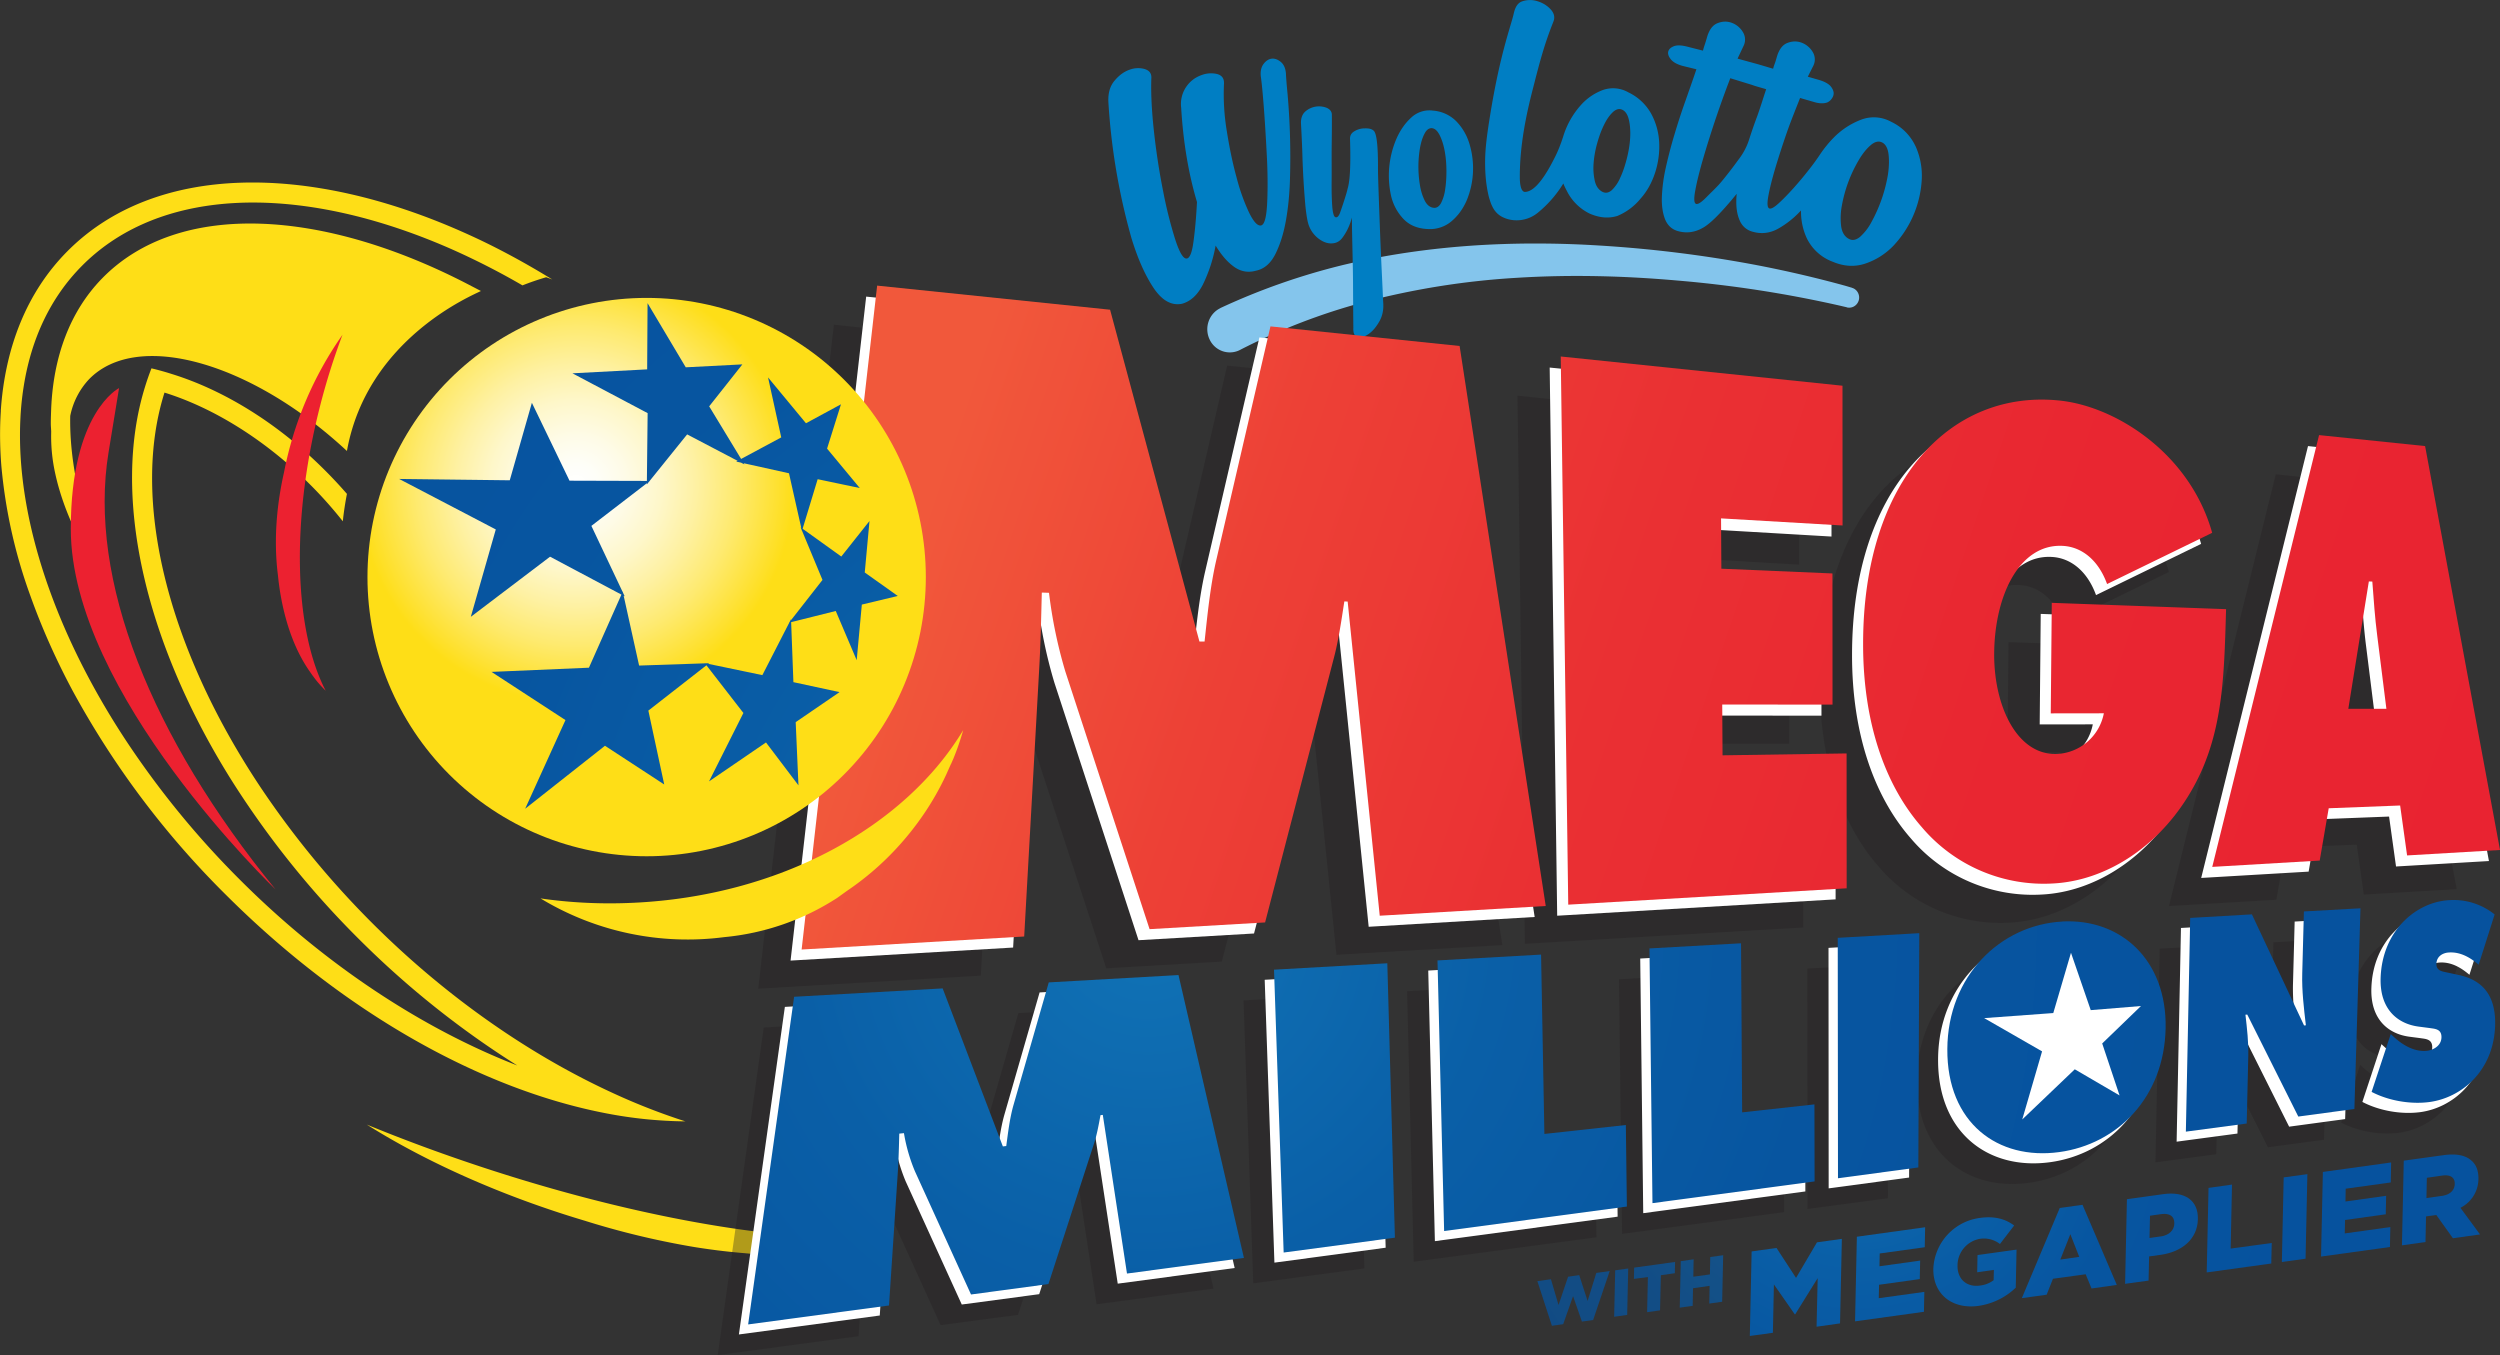
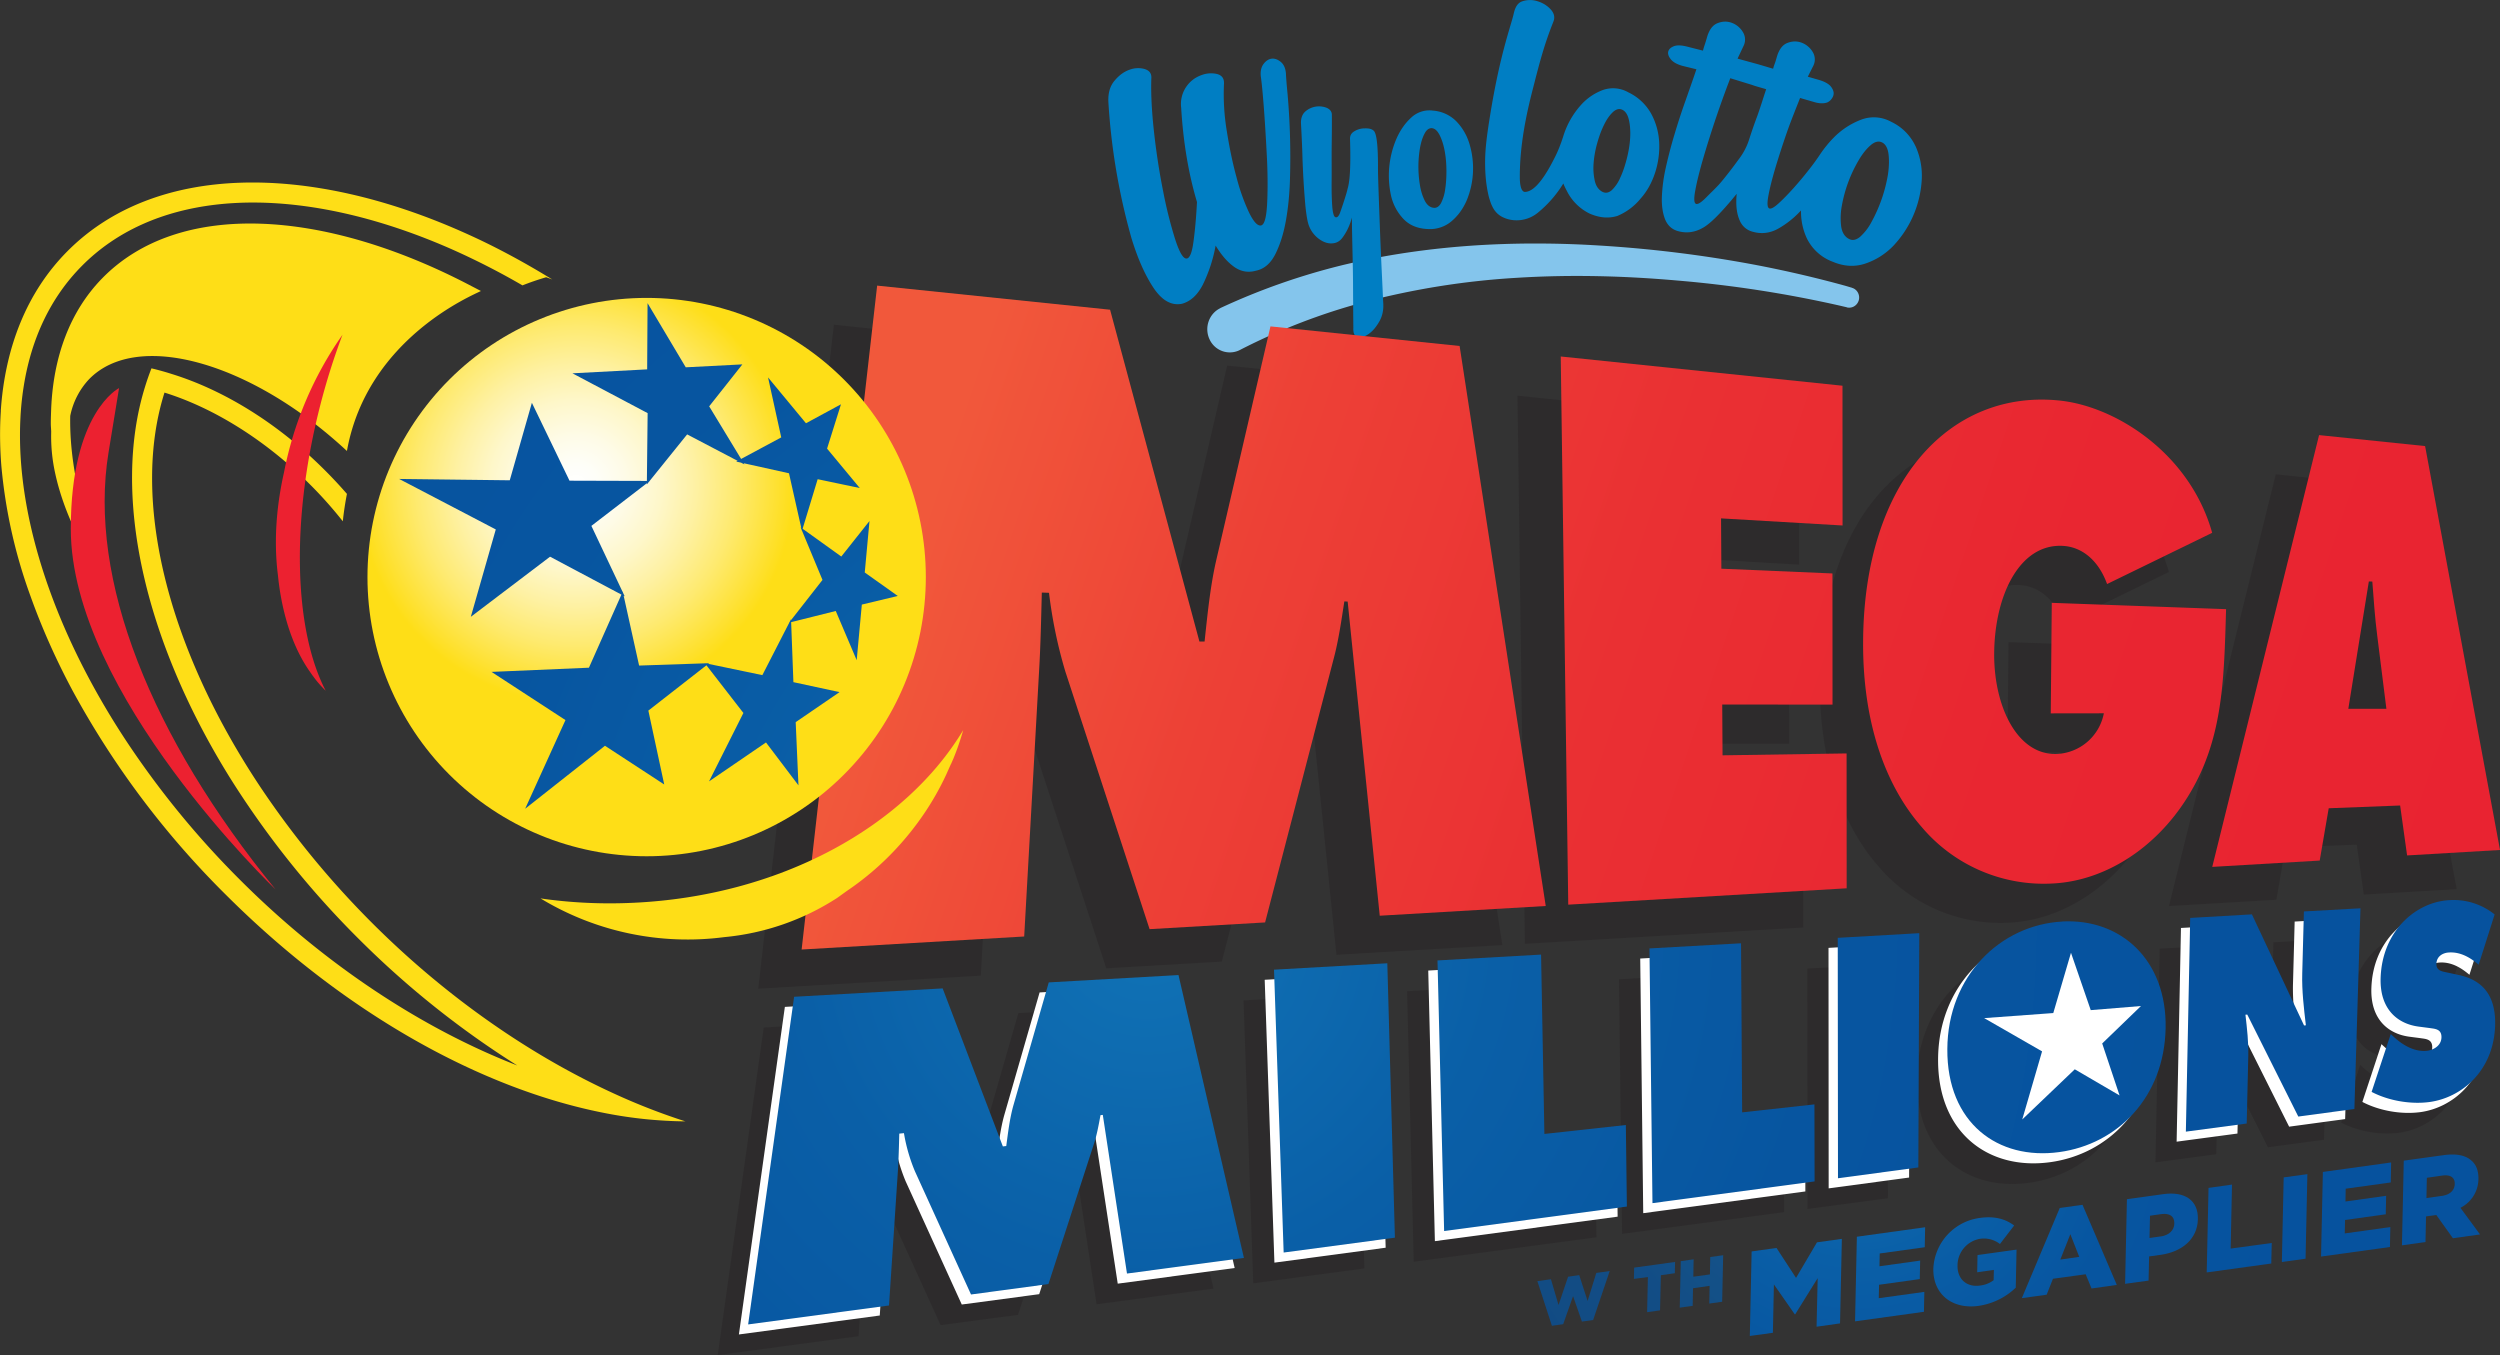
<svg xmlns="http://www.w3.org/2000/svg" xmlns:xlink="http://www.w3.org/1999/xlink" id="b" viewBox="0 0 316.42 171.51">
  <rect x="0" y="0" width="316.42" height="171.51" fill="#333333" stroke="none" />
  <defs>
    <radialGradient id="h" cx="145.3" cy="117.25" r="138.85" fx="145.3" fy="117.25" gradientUnits="userSpaceOnUse">
      <stop offset="0" stop-color="#1174b7" />
      <stop offset=".06" stop-color="#0f6fb3" />
      <stop offset=".32" stop-color="#0a5fa7" />
      <stop offset=".62" stop-color="#0755a0" />
      <stop offset="1" stop-color="#06529e" />
    </radialGradient>
    <radialGradient xlink:href="#h" id="i" cx="145.3" cy="117.25" r="138.85" fx="145.3" fy="117.25" />
    <radialGradient xlink:href="#h" id="j" cx="145.3" cy="117.25" r="138.85" fx="145.3" fy="117.25" />
    <radialGradient xlink:href="#h" id="k" cx="145.3" cy="117.25" r="138.85" fx="145.3" fy="117.25" />
    <radialGradient xlink:href="#h" id="l" cx="145.3" cy="117.25" r="138.85" fx="145.3" fy="117.25" />
    <radialGradient xlink:href="#h" id="m" cx="145.3" cy="117.25" r="138.85" fx="145.3" fy="117.25" />
    <radialGradient xlink:href="#h" id="n" cx="145.3" cy="117.25" r="138.85" fx="145.3" fy="117.25" />
    <radialGradient xlink:href="#h" id="o" cx="145.3" cy="117.25" r="138.85" fx="145.3" fy="117.25" />
    <radialGradient id="q" cx="-176.48" cy="575.32" r="1.37" fx="-176.48" fy="575.32" gradientTransform="matrix(20.13 0 0 -20.13 3625.45 11642.7)" gradientUnits="userSpaceOnUse">
      <stop offset="0" stop-color="#fff" />
      <stop offset=".1" stop-color="#fefef8" />
      <stop offset=".23" stop-color="#fefbe7" />
      <stop offset=".39" stop-color="#fef7ca" />
      <stop offset=".55" stop-color="#fef1a3" />
      <stop offset=".73" stop-color="#feea70" />
      <stop offset=".92" stop-color="#fee132" />
      <stop offset="1" stop-color="#fede17" />
    </radialGradient>
    <radialGradient xlink:href="#h" id="r" cx="145.3" cy="117.25" r="138.85" fx="145.3" fy="117.25" />
    <radialGradient xlink:href="#h" id="s" cx="234.94" cy="141.69" r="56.2" fx="234.94" fy="141.69" />
    <radialGradient xlink:href="#h" id="t" cx="234.94" cy="141.69" r="56.2" fx="234.94" fy="141.69" />
    <radialGradient xlink:href="#h" id="u" cx="234.94" cy="141.69" r="56.2" fx="234.94" fy="141.69" />
    <radialGradient xlink:href="#h" id="v" cx="234.94" cy="141.69" r="56.2" fx="234.94" fy="141.69" />
    <radialGradient xlink:href="#h" id="w" cx="234.94" cy="141.69" r="56.2" fx="234.94" fy="141.69" />
    <radialGradient xlink:href="#h" id="x" cx="234.94" cy="141.69" r="56.2" fx="234.94" fy="141.69" />
    <radialGradient xlink:href="#h" id="y" cx="234.94" cy="141.69" r="56.2" fx="234.94" fy="141.69" />
    <radialGradient xlink:href="#h" id="z" cx="234.94" cy="141.69" r="56.2" fx="234.94" fy="141.69" />
    <radialGradient xlink:href="#h" id="aa" cx="234.94" cy="141.69" r="56.2" fx="234.94" fy="141.69" />
    <radialGradient xlink:href="#h" id="ab" cx="234.94" cy="141.69" r="56.2" fx="234.94" fy="141.69" />
    <radialGradient xlink:href="#h" id="ac" cx="234.94" cy="141.69" r="56.2" fx="234.94" fy="141.69" />
    <radialGradient xlink:href="#h" id="ad" cx="234.94" cy="141.69" r="56.2" fx="234.94" fy="141.69" />
    <radialGradient xlink:href="#h" id="ae" cx="234.94" cy="141.69" r="56.2" fx="234.94" fy="141.69" />
    <linearGradient id="d" x1="114.42" x2="305.4" y1="72.32" y2="136.68" gradientUnits="userSpaceOnUse">
      <stop offset="0" stop-color="#f1583b" />
      <stop offset=".21" stop-color="#ed4036" />
      <stop offset=".44" stop-color="#ea3033" />
      <stop offset=".69" stop-color="#e92631" />
      <stop offset="1" stop-color="#e92331" />
    </linearGradient>
    <linearGradient xlink:href="#d" id="e" x1="121.94" x2="312.92" y1="50.01" y2="114.37" />
    <linearGradient xlink:href="#d" id="f" x1="126.42" x2="317.41" y1="36.7" y2="101.06" />
    <linearGradient xlink:href="#d" id="g" x1="129.42" x2="320.4" y1="27.8" y2="92.17" />
    <clipPath id="p">
      <path d="M46.51 73.04a35.33 35.33 0 1 0 70.67 0 35.33 35.33 0 0 0-70.67 0" style="fill:none;stroke-width:0" />
    </clipPath>
    <style>.al,.an,.aq,.bc,.bf{stroke-width:0}.al{fill:#007ec3}.an{fill:#fede17}.aq{fill:#231f20;opacity:.35}.bc{fill:#ec2130}.bf{fill:#fff}</style>
  </defs>
  <g id="c">
    <path d="m234.4 36.42-.88-.26a145.73 145.73 0 0 0-11.42-2.65 158.62 158.62 0 0 0-19.77-2.44c-4.53-.28-9.07-.33-13.6-.12-6.35.3-12.69 1.13-18.87 2.62a84.1 84.1 0 0 0-15.36 5.4l-.1.06c-1.41.72-2 2.48-1.3 3.94a2.82 2.82 0 0 0 3.83 1.33l.13-.07a79.1 79.1 0 0 1 15.46-5.96A98.8 98.8 0 0 1 192 35.16c6.74-.42 13.5-.25 20.22.34a149.82 149.82 0 0 1 20.67 3.19l.85.2.03.02c.65.15 1.3-.24 1.49-.9.19-.68-.2-1.4-.86-1.58Z" style="fill:#84c5ec;stroke-width:0" />
    <path d="M174.81 32.73v-.04a380 380 0 0 1-.18-4.4c-.05-1.43-.21-5.53-.22-6.68 0-1.16.03-4.58-.55-5.07-.34-.3-.78-.3-1.23-.29-.45.02-.86.15-1.24.38-.37.23-.54.55-.52.97.16 5.13-.23 5.94-.35 6.47-.12.54-.8 2.58-.95 2.95-.16.38-.34.54-.55.47-.2-.07-.33-.52-.4-1.36-.06-.84-.09-1.86-.08-3.07.02-1.21-.01-3.26.01-4.64s.03-2.66.02-3.86c.01-.4-.2-.7-.62-.9a2.64 2.64 0 0 0-2.7.42c-.4.33-.6.83-.59 1.5.06 1.04.15 2.88.18 4.02a110.19 110.19 0 0 0 .37 6.33c.09.93.2 1.67.33 2.22a3.68 3.68 0 0 0 1.9 2.4c.42.21.86.3 1.3.24.45-.05.82-.26 1.13-.65.55-.72.97-1.59 1.24-2.6 0 1.3.04 2.75.07 4.2l.02.97c.03 1.08.04 2.1.05 3.07a971.83 971.83 0 0 0 .04 5.71c-.03.72.17 1.1.59 1.18.41.07.87-.06 1.36-.41.5-.35.93-.86 1.32-1.54.4-.69.56-1.44.52-2.28l-.03-.5-.07-1.6-.17-3.6ZM156.21 33.78c.85.6 1.77.76 2.76.48 1.04-.21 1.87-.93 2.47-2.14.6-1.21 1.05-2.66 1.34-4.34.29-1.68.46-3.52.5-5.5a91.91 91.91 0 0 0-.31-10.32c-.13-1.35-.2-2.23-.21-2.63-.05-.68-.27-1.18-.66-1.5-.4-.32-.78-.45-1.17-.4-.38.05-.73.29-1.03.7-.3.43-.4.97-.31 1.64.11.74.24 2.1.39 4.1.15 2 .27 4.08.38 6.25.1 2.18.1 4.1.01 5.8-.1 1.68-.35 2.56-.79 2.62-.43.06-.93-.49-1.49-1.64a25.28 25.28 0 0 1-1.57-4.4c-.49-1.77-.9-3.73-1.24-5.87a28.56 28.56 0 0 1-.36-6.1c.01-.62-.28-1-.87-1.16a3.32 3.32 0 0 0-1.93.12 3.87 3.87 0 0 0-2.62 4.16c.26 4.34.92 8.31 2 11.92-.1 1.93-.25 3.6-.44 4.98-.18 1.4-.47 2.12-.85 2.17-.43.07-.92-.74-1.46-2.4a54.66 54.66 0 0 1-1.53-6.1c-.48-2.4-.87-4.9-1.16-7.53-.29-2.62-.4-4.86-.34-6.72.06-.62-.2-1.02-.8-1.22a3.06 3.06 0 0 0-1.94.07c-.7.24-1.34.7-1.92 1.4-.59.7-.84 1.62-.77 2.77a81.5 81.5 0 0 0 2.91 17.13c.78 2.56 1.7 4.65 2.77 6.27 1.08 1.63 2.28 2.32 3.62 2.06 1.08-.29 1.97-1.1 2.65-2.42a18.91 18.91 0 0 0 1.62-4.95c.72 1.2 1.5 2.1 2.35 2.7ZM185.64 25.36a10.65 10.65 0 0 0 .36-7.1 6.98 6.98 0 0 0-1.66-2.89 4.65 4.65 0 0 0-2.97-1.37 3.35 3.35 0 0 0-2.74.87c-.77.7-1.4 1.59-1.88 2.68a11.83 11.83 0 0 0-.67 7.3 6.3 6.3 0 0 0 1.57 2.88c.77.8 1.8 1.21 3.09 1.26a4.22 4.22 0 0 0 2.97-.98 6.85 6.85 0 0 0 1.54-1.87l.05-.09c.12-.22.24-.45.34-.69Zm-2.57-3.88c.01.88-.04 1.7-.15 2.43a5.41 5.41 0 0 1-.53 1.79c-.25.45-.57.65-.95.6-.46-.06-.82-.35-1.1-.88a6.7 6.7 0 0 1-.61-1.92 14.14 14.14 0 0 1 0-4.8c.13-.71.32-1.31.57-1.78.24-.48.54-.7.9-.7.38.02.7.3.98.82.28.54.5 1.19.65 1.96.15.76.23 1.59.24 2.47ZM190.77 27.71c1.2.37 2.58.15 3.64-.61l.16-.12a14.6 14.6 0 0 0 3.3-3.76c.11.3.25.58.4.86a6.33 6.33 0 0 0 2.92 2.95c1.25.55 2.42.64 3.52.3a7.5 7.5 0 0 0 2.94-2.2c.8-.89 1.4-1.97 1.82-3.23.41-1.26.59-2.54.53-3.85a8.43 8.43 0 0 0-1.02-3.67 6.48 6.48 0 0 0-2.88-2.69 3.9 3.9 0 0 0-3.22-.3 6.97 6.97 0 0 0-2.8 1.92 10.55 10.55 0 0 0-2.23 3.97c-.3.94-.65 1.85-1.1 2.72-1.03 2.05-2.41 4.27-3.74 4.29-.44 0-.66-.77-.65-1.95 0-3.82.74-7.6 1.7-11.28.81-3.15 1.35-5.3 2.55-8.32.22-.55.1-1.06-.34-1.55-.44-.48-1-.83-1.66-1.03a3.1 3.1 0 0 0-1.92 0c-.61.2-.92.75-1.11 1.6-.36 1.59-1.72 5.02-2.99 12.9-.31 1.94-.6 3.86-.62 5.63-.02 1.4.09 2.85.35 4.08.06.32.14.63.23.91.42 1.39 1.05 2.07 2.22 2.43Zm10.93-7.05c.06-.82.21-1.67.46-2.55.24-.87.53-1.65.87-2.33.33-.68.7-1.2 1.1-1.58.4-.38.8-.48 1.17-.32.42.18.7.6.86 1.27.16.66.21 1.42.17 2.27-.05.85-.19 1.72-.42 2.63-.23.9-.5 1.72-.83 2.42a4.8 4.8 0 0 1-1.08 1.6c-.4.35-.8.41-1.2.2-.48-.26-.8-.72-.95-1.38a7.4 7.4 0 0 1-.15-2.23ZM242.44 18.5a6.4 6.4 0 0 0-3.09-3.09 4.52 4.52 0 0 0-3.77-.27 9.68 9.68 0 0 0-3.52 2.31c-.6.61-1.16 1.3-1.67 2.05a28.45 28.45 0 0 1-1.51 2.07c-.57.73-1.18 1.46-1.84 2.2-.66.73-1.27 1.37-1.86 1.91-.58.54-.99.78-1.22.71-.27-.08-.32-.6-.15-1.55.17-.96.47-2.14.88-3.54.42-1.4.9-2.89 1.44-4.45.54-1.56 1.13-2.98 1.7-4.45l1.8.52c.63.19 1.17.2 1.6.06.42-.15.74-.6.82-.92.09-.32 0-.66-.27-1.04-.26-.37-.78-.67-1.54-.9l-1.43-.41.68-1.35a1.8 1.8 0 0 0-.07-1.8 2.75 2.75 0 0 0-1.4-1.16c-.6-.22-1.2-.2-1.83.05-.62.25-1.07.88-1.34 1.9-.06.2-.13.45-.23.72-.1.27-.12.33-.2.63l-1.61-.48h-.02a4.9 4.9 0 0 0-.4-.12l-2.47-.68.74-1.57a1.8 1.8 0 0 0-.07-1.8 2.74 2.74 0 0 0-1.4-1.16c-.59-.22-1.2-.2-1.82.05-.63.25-1.08.88-1.35 1.9l-.22.72c-.1.27-.18.55-.26.85l-1.89-.48c-.78-.21-1.37-.24-1.79-.08-.41.16-.65.4-.72.7-.06.3.06.62.35.98.3.35.78.62 1.47.81l1.75.43c-.4 1.2-.87 2.52-1.37 3.95a83.43 83.43 0 0 0-1.4 4.28 59.93 59.93 0 0 0-1.1 4.2 20.8 20.8 0 0 0-.5 3.72c-.04 1.1.1 2.05.4 2.82.31.78.85 1.28 1.6 1.5 1.17.34 2.29.16 3.38-.52 1.09-.69 2.46-2.25 3.4-3.35l.69-.84c-.03.33-.05.65-.05.96-.01.96.14 1.79.46 2.48a2.4 2.4 0 0 0 1.58 1.35c1.12.33 2.2.2 3.23-.36a11.66 11.66 0 0 0 2.85-2.25l.07-.08c-.02 1.23.22 2.4.72 3.5a5.95 5.95 0 0 0 3.27 2.99c1.41.6 2.79.69 4.12.25a8.82 8.82 0 0 0 3.57-2.25 13.26 13.26 0 0 0 3.6-8.36 9.07 9.07 0 0 0-.79-4.27Zm-20.11-3.59a63.64 63.64 0 0 0-.9 2.6 8.2 8.2 0 0 1-1.4 2.7c-.61.85-1.27 1.71-1.98 2.58-.7.87-1.45 1.53-2.07 2.17-.63.64-1.06.92-1.3.85-.28-.08-.31-.67-.1-1.77.2-1.1.55-2.47 1.02-4.09A130.17 130.17 0 0 1 219 9.9l2.73.84.37.13 1.44.42c-.4 1.2-.76 2.4-1.21 3.63Zm16.62 7.2a18.95 18.95 0 0 1-2.06 5.95 6.7 6.7 0 0 1-1.45 1.9c-.51.43-.99.52-1.44.27-.54-.29-.86-.82-.97-1.6a8.5 8.5 0 0 1 .09-2.6 17.34 17.34 0 0 1 2.13-5.75c.47-.8.97-1.43 1.49-1.88.51-.45.99-.58 1.41-.4.47.2.76.69.87 1.46.1.77.08 1.66-.07 2.65Z" class="al" />
-     <path d="M60.59 147.58c-4.94-1.64-9.68-3.4-14.16-5.24 7.61 4.8 17.29 9.1 27.6 12.17a103.8 103.8 0 0 0 13.82 3.32 81.8 81.8 0 0 0 5.9.74l.47.04c3.03.3 5.98.41 8.76.34 2.07-.06 3.98-.22 5.73-.49-.15-.58-.31-1.16-.49-1.74-12.07.06-29.25-3.04-47.63-9.14Z" class="an" />
    <path d="m105.54 41.1 29.48 3.06 11.3 42h.65c.36-3.34.72-6.9 1.45-10.13l6.9-29.76 23.94 2.48 10.89 70.87-21 1.23-4.06-39.75-.43-.02c-.37 2.45-.74 5-1.37 7.33l-8.65 33.3-14.62.85-10.66-32.6a59.22 59.22 0 0 1-2.08-9.97l-.9-.03c-.09 3.19-.16 6.48-.34 9.66l-1.9 33.87-28.17 1.65 9.57-84.04ZM192.06 50.08l35.65 3.69.01 17.7-15.37-.9.03 6.37 14.06.6.02 16.6-13.97-.01.04 6.43 15.71-.23v17.06L193 119.46l-.94-69.38zM276.27 82.06c-.26 9.1-.4 16.67-4.9 23.83-4.14 6.62-10.56 10.5-16.84 10.88a20.23 20.23 0 0 1-16.78-7.12c-4.56-5.2-7.43-13.1-7.43-23.2.01-20.78 11.2-32.24 24.92-30.79 7.15.77 16.47 6.74 19.27 16.74l-13.3 6.48c-1.1-3.01-3.19-4.7-5.6-4.83-5.5-.3-8.64 6.31-8.69 13.63-.05 6.63 2.87 12.8 7.82 12.71a6.34 6.34 0 0 0 6.06-5.15l-6.72.01.13-13.98 22.06.79ZM291.74 94.68l2.6-16.13.44.02c.16 2.26.32 4.59.62 6.84l1.15 9.27h-4.81Zm-2.48 12.58 9.03-.35.89 6.32 11.76-.69-9.48-51.12-13.42-1.39-13.52 54.65 13.6-.8 1.14-6.62ZM157.39 126.62l14.35-.81.95 34.73-14.07 1.89-1.23-35.81zM178.09 125.45l13.11-.74.42 22.7 10.3-1.12.14 10.31-23.13 3.1-.84-34.25zM204.91 123.94l11.6-.66.14 21.39 9.15-1 .01 9.75-20.51 2.75-.39-32.23zM228.75 122.59l10.32-.58-.12 29.65-10.18 1.36-.02-30.43zM257.02 129.92c2.86-.23 4.58 2.12 4.54 5.08-.05 3.18-1.96 5.57-4.68 5.87-2.76.3-4.69-1.71-4.65-4.97.03-3.04 1.88-5.74 4.8-5.98m.11-9.4c-7.79.44-14.47 6.88-14.52 16.15-.06 9.38 6.43 14.09 14.15 13.04 7.4-1 13.31-6.97 13.48-15.69.16-8.6-5.64-13.9-13.11-13.5M273.35 120.07l7.82-.44 6.6 14.05.23-.02c-.25-2.13-.52-4.35-.46-6.56l.2-7.84 7.17-.4-.77 25.4-7.1.95-6.46-12.91-.23.02c.21 1.8.4 3.5.36 5.24l-.2 8.53-7.7 1.03.54-27.05ZM298.73 134.77l.35.33c1.22 1.11 2.7 1.96 4.28 1.78.68-.08 1.76-.56 1.8-1.66.04-1.1-.86-1.1-1.48-1.2l-1.37-.19c-2.71-.34-4.98-2.2-4.85-6.15.19-6.02 4.52-9.63 8.66-9.86a8.3 8.3 0 0 1 5.77 1.81l-2.02 6.36c-1.1-.94-2.37-1.65-3.83-1.54-.6.04-1.49.4-1.52 1.42-.04.92.81.98 1.33 1.1l1.52.33c2.8.6 4.73 2.4 4.57 6.47-.22 5.71-4.27 9.06-8.28 9.6-2.4.32-5.17-.15-7.34-1.28l2.41-7.32ZM96.66 130.05l18.79-1.06 7.63 20 .43-.05c.23-1.7.44-3.52.92-5.2l4.46-15.51 16.42-.93 8.28 35.8-14.8 1.98-3.06-20.08-.3.03c-.23 1.27-.47 2.6-.88 3.84l-5.7 17.55-9.8 1.3-7.11-15.61a21.74 21.74 0 0 1-1.38-4.8l-.59.06c-.04 1.58-.08 3.21-.18 4.8l-1.12 16.95-17.83 2.39 5.82-41.46Z" class="aq" />
-     <path d="m109.62 37.54 29.48 3.06 11.31 42h.65c.36-3.34.71-6.9 1.44-10.13l6.9-29.76 23.94 2.48 10.9 70.87-21.01 1.24-4.05-39.76-.43-.02c-.38 2.45-.74 5-1.37 7.33l-8.66 33.3-14.62.85-10.65-32.6a59.27 59.27 0 0 1-2.08-9.97l-.9-.03c-.09 3.19-.16 6.48-.34 9.66l-1.9 33.87-28.17 1.65 9.57-84.04ZM196.14 46.52l35.66 3.69.01 17.7-15.38-.9.04 6.37 14.05.6.02 16.6-13.96-.01.04 6.43 15.7-.24.01 17.07-35.24 2.07-.95-69.38zM280.35 78.5c-.26 9.1-.39 16.67-4.9 23.83-4.13 6.62-10.56 10.5-16.84 10.88a20.23 20.23 0 0 1-16.78-7.12c-4.55-5.2-7.43-13.1-7.42-23.2 0-20.78 11.2-32.24 24.91-30.79 7.16.77 16.47 6.74 19.27 16.74l-13.3 6.48c-1.09-3.01-3.18-4.7-5.6-4.83-5.5-.3-8.64 6.3-8.69 13.63-.04 6.63 2.87 12.8 7.83 12.71a6.34 6.34 0 0 0 6.05-5.15l-6.72.01.13-13.99 22.06.8ZM295.82 91.12l2.6-16.13.44.02c.17 2.26.33 4.59.62 6.84l1.16 9.27h-4.82Zm-2.48 12.58 9.04-.35.88 6.32 11.76-.69-9.48-51.12-13.42-1.4-13.52 54.66 13.6-.8 1.14-6.62Z" class="bf" />
    <path d="m111.02 36.15 29.48 3.05 11.31 42h.65c.36-3.34.71-6.9 1.44-10.13l6.9-29.76 23.94 2.48 10.9 70.88-21.01 1.23-4.06-39.76-.42-.02c-.38 2.45-.74 5-1.37 7.33l-8.66 33.3-14.62.85L134.84 85a59.35 59.35 0 0 1-2.07-9.97l-.91-.03c-.08 3.2-.15 6.48-.33 9.66l-1.9 33.87-28.17 1.65 9.56-84.04Z" style="fill:url(#d);stroke-width:0" />
    <path d="m197.54 45.12 35.66 3.7.01 17.69-15.38-.9.04 6.37 14.06.6.01 16.6-13.96-.01.04 6.43 15.7-.24.01 17.07-35.24 2.07-.95-69.38z" style="fill:url(#e);stroke-width:0" />
    <path d="M281.75 77.1c-.26 9.1-.4 16.67-4.9 23.83-4.14 6.62-10.56 10.5-16.84 10.88a20.23 20.23 0 0 1-16.78-7.13c-4.56-5.2-7.43-13.08-7.42-23.19 0-20.78 11.2-32.24 24.9-30.79 7.17.76 16.48 6.74 19.28 16.74l-13.3 6.48c-1.09-3.01-3.18-4.7-5.6-4.83-5.5-.3-8.64 6.3-8.69 13.63-.04 6.63 2.87 12.8 7.83 12.71a6.34 6.34 0 0 0 6.05-5.15l-6.72.01.13-13.99 22.06.8Z" style="fill:url(#f);stroke-width:0" />
    <path d="m297.22 89.72 2.6-16.13.44.02c.17 2.27.33 4.59.62 6.84l1.16 9.26h-4.82Zm-2.48 12.58 9.04-.35.88 6.32 11.76-.69-9.48-51.12-13.42-1.39L280 109.72l13.6-.8 1.14-6.62Z" style="fill:url(#g);stroke-width:0" />
    <path d="M.1 51.99c.54-8.01 3.28-15.01 8.44-20.2 11.08-11.15 30.58-11.24 50.62-2.16 3.4 1.53 6.8 3.35 10.18 5.4l.56.34-.77-.28c-1.02.3-2.02.64-3 1.03a93.7 93.7 0 0 0-7.84-4.07c-3-1.38-5.97-2.53-8.9-3.47-15.77-5.05-30.26-3.75-39 5.05-4.03 4.05-6.46 9.31-7.4 15.34a36.97 36.97 0 0 0-.41 4.08c-.48 9.83 2.55 21.28 8.65 32.75 1.42 2.67 3 5.33 4.75 7.98a112.73 112.73 0 0 0 14.64 17.82c10.6 10.55 22.88 18.61 34.86 23.26a115.21 115.21 0 0 1-19.99-15.94A115 115 0 0 1 29.08 98.4c-10.9-17.55-14.92-35.8-10.75-49.36.25-.82.53-1.63.84-2.42.84.2 1.68.43 2.52.7C28.16 49.31 35 53.43 41 59.4a56.78 56.78 0 0 1 2.91 3.11c-.22 1.14-.4 2.3-.52 3.47a52.78 52.78 0 0 0-4.22-4.73c-5.77-5.73-12.29-9.67-18.35-11.56-4.27 13.48.31 32.17 12.14 49.93a113.98 113.98 0 0 0 14.38 17.44c9.28 9.22 19.82 16.52 30.33 21.33a80.36 80.36 0 0 0 9.08 3.54 55.24 55.24 0 0 1-10.04-1.02c-15.96-3.07-33.22-12.84-47.92-27.46a110.83 110.83 0 0 1-19.6-26.03c-2.14-4-3.92-8.02-5.33-11.97a64.94 64.94 0 0 1-3.7-16.62c-.18-2.35-.2-4.64-.05-6.85" class="an" />
    <path d="M6.48 51.66c.29-6.54 2.36-12.23 6.44-16.42 9.7-9.95 28.1-8.86 46.83 1.01l1.12.58c-.85.47-14.39 5.93-16.96 20.25C31.82 45.84 17.38 41.73 11.27 48a9.5 9.5 0 0 0-2.38 4.64c-.08 3.83.54 7.99 1.73 12.32.93 3.38 2.19 6.85 3.84 10.39-3.85-5.2-6.39-10.52-7.45-15.33a21.75 21.75 0 0 1-.53-5.37c-.01-.35-.05-.71-.05-1.06 0-.66.03-1.29.05-1.93" class="an" />
    <path d="M8.96 66.93c0 20.87 25.91 45.64 25.91 45.64C19.14 93.31 11.1 73.3 13.74 57.25l1.33-8.13s-6.11 3-6.11 17.81Z" class="bc" />
    <path d="M80.02 114.27c-4 .18-7.88-.02-11.61-.56a35.88 35.88 0 0 0 23.26 4.9 31.66 31.66 0 0 0 14.3-4.97l.82-.59.33-.24a36.01 36.01 0 0 0 6.24-5.32c2.64-2.83 4.8-6 6.4-9.45l.55-1.23.1-.2.27-.62a33.2 33.2 0 0 0 1.23-3.58c-7.32 12.19-23.16 21.04-41.9 21.86" class="an" />
    <path d="M40.52 51.35c.8-3.14 1.76-6.14 2.83-8.98a45.27 45.27 0 0 0-7.4 17.4c-.68 3.02-1.03 6-1.03 8.86a33.63 33.63 0 0 0 .21 3.8l.04.3c.19 1.97.54 3.88 1.05 5.7.7 2.5 1.68 4.66 2.9 6.44l.44.63.08.1.22.3c.43.56.89 1.07 1.36 1.52-3.95-7.59-4.48-21.32-.7-36.07" class="bc" />
    <path d="m160.07 124.01 14.35-.82.96 34.73-14.08 1.89-1.23-35.8zM180.77 122.84l13.11-.75.42 22.71 10.31-1.13.13 10.32-23.13 3.1-.84-34.25zM207.6 121.32l11.59-.65.14 21.39 9.15-1 .02 9.74-20.52 2.75-.38-32.23zM231.43 119.97l10.32-.58-.12 29.65-10.18 1.37-.02-30.44zM259.7 127.3c2.87-.23 4.58 2.12 4.54 5.09-.05 3.18-1.95 5.56-4.67 5.86-2.76.31-4.7-1.7-4.66-4.96.03-3.05 1.89-5.75 4.8-5.99m.11-9.39c-7.78.43-14.47 6.87-14.52 16.14-.06 9.39 6.43 14.09 14.15 13.05 7.41-1 13.31-6.98 13.48-15.7.16-8.6-5.64-13.9-13.1-13.49M276.04 117.45l7.81-.44 6.6 14.06.23-.02c-.25-2.14-.52-4.35-.46-6.56l.21-7.85 7.16-.4-.77 25.4-7.09.96-6.47-12.92-.23.02c.22 1.8.4 3.5.36 5.25l-.2 8.52-7.7 1.03.55-27.05ZM301.42 132.16l.35.32c1.21 1.12 2.68 1.97 4.27 1.78.68-.08 1.76-.55 1.8-1.66.04-1.1-.85-1.1-1.47-1.2l-1.38-.18c-2.7-.34-4.98-2.2-4.85-6.15.19-6.02 4.52-9.63 8.67-9.86a8.3 8.3 0 0 1 5.77 1.8l-2.03 6.37c-1.1-.95-2.37-1.66-3.83-1.55-.6.05-1.48.41-1.52 1.43-.03.92.81.98 1.33 1.1l1.52.32c2.8.6 4.73 2.4 4.58 6.48-.22 5.7-4.27 9.05-8.29 9.6-2.39.32-5.17-.16-7.34-1.29l2.42-7.32ZM99.34 127.44l18.8-1.07 7.62 20 .43-.04c.23-1.71.45-3.53.92-5.2l4.47-15.52 16.41-.92 8.28 35.8-14.8 1.98-3.06-20.08-.29.02c-.24 1.28-.47 2.6-.89 3.84l-5.7 17.55-9.8 1.31-7.11-15.61a21.64 21.64 0 0 1-1.38-4.8l-.58.05c-.05 1.59-.08 3.22-.19 4.8l-1.12 16.95-17.83 2.4 5.82-41.47Z" class="bf" />
    <path d="m161.25 122.73 14.34-.81.96 34.73-14.08 1.88-1.22-35.8z" style="fill:url(#h);stroke-width:0" />
    <path d="m181.94 121.56 13.11-.74.42 22.7 10.31-1.13.13 10.32-23.13 3.1-.84-34.25z" style="fill:url(#i);stroke-width:0" />
    <path d="m208.77 120.04 11.59-.65.14 21.4 9.15-1.01.02 9.75-20.52 2.75-.38-32.24z" style="fill:url(#j);stroke-width:0" />
    <path d="m232.6 118.7 10.32-.59-.12 29.65-10.17 1.37-.03-30.43z" style="fill:url(#k);stroke-width:0" />
    <path d="m277.2 116.18 7.82-.45 6.6 14.06.23-.02c-.25-2.14-.52-4.35-.46-6.56l.21-7.85 7.16-.4-.77 25.4-7.1.96-6.46-12.91-.23.02c.21 1.8.4 3.5.36 5.24l-.2 8.53-7.7 1.03.55-27.05Z" style="fill:url(#l);stroke-width:0" />
    <path d="m302.59 130.88.35.32c1.21 1.12 2.69 1.97 4.27 1.79.68-.08 1.76-.56 1.8-1.67.04-1.1-.85-1.1-1.47-1.2l-1.38-.18c-2.7-.34-4.97-2.2-4.85-6.15.19-6.02 4.52-9.63 8.67-9.86a8.3 8.3 0 0 1 5.76 1.81l-2.02 6.36c-1.1-.94-2.37-1.66-3.83-1.54-.6.04-1.48.4-1.52 1.42-.03.92.81.98 1.33 1.1l1.52.33c2.8.6 4.73 2.4 4.58 6.47-.22 5.71-4.27 9.05-8.29 9.6-2.39.32-5.17-.15-7.34-1.28l2.42-7.32Z" style="fill:url(#m);stroke-width:0" />
    <path d="m100.51 126.16 18.8-1.06 7.62 20 .43-.05c.23-1.7.44-3.52.92-5.2l4.46-15.51 16.42-.93 8.28 35.8-14.8 1.98-3.06-20.08-.29.03c-.24 1.27-.47 2.6-.9 3.84l-5.69 17.54-9.8 1.32-7.11-15.62a21.69 21.69 0 0 1-1.38-4.8l-.59.06c-.04 1.58-.08 3.22-.18 4.8l-1.12 16.95-17.83 2.4 5.82-41.47Z" style="fill:url(#n);stroke-width:0" />
    <path d="M261 116.64c-7.8.43-14.48 6.87-14.53 16.14-.06 9.38 6.43 14.09 14.15 13.04 7.41-1 13.31-6.97 13.48-15.69.16-8.6-5.64-13.9-13.1-13.5" style="fill:url(#o);stroke-width:0" />
    <path d="m259.88 128.22 2.24-7.63 2.5 7.26 6.36-.52-4.91 4.74 2.2 6.58-5.67-3.31-6.65 6.35 2.51-8.62-7.33-4.21 8.75-.64z" class="bf" />
    <g style="clip-path:url(#p)">
      <path d="M46.51 37.71h70.67v70.67H46.51z" style="fill:url(#q);stroke-width:0" />
    </g>
    <path d="m104.68 56.78 4.14 4.99-5.33-1.12-1.99 6.55-1.64-7.3-6.68-1.48 5.7-3.06-1.67-7.59 4.8 5.8 4.43-2.4-1.76 5.61Zm4.4 19.74-.65 7.04-2.65-6.23-5.91 1.48 4.23-5.41-2.77-6.66 5.15 3.7 3.57-4.5-.6 6.52 4.18 2.97-4.55 1.09ZM96.95 93.97l-7.21 4.93 4.35-8.66-4.89-6.31 7.29 1.52 3.63-7.08.3 7.97 5.84 1.26-5.55 3.8.35 8-4.11-5.43Zm-25.38-2.83-9.36-6.1 12.33-.53 4.28-9.63 2.07 9.36 8.86-.3-7.69 6 2.01 9.35-7.5-4.9-10.1 7.97 5.1-11.22Zm-7.05-30.35 2.8-9.81 4.76 9.86 10.17.03-7.4 5.69 4.22 8.92-9.45-5.02-10.03 7.61 3.16-11.06-12.23-6.39 14 .17Zm22.28-14.3 7.16-.37-4.2 5.31 4.46 7.35-7.25-3.8-5.1 6.33.1-9.02-9.52-5.04 9.46-.5.05-8.38 4.84 8.13Z" style="fill:url(#r);stroke-width:0" />
    <g style="opacity:.75">
      <path d="m194.57 162.15 1.73-.24.96 3.26 1.21-3.58 1.41-.2 1.06 3.27 1.1-3.55 1.7-.24-2.1 6.2-1.42.2-1.12-3.22-1.25 3.55-1.43.2-1.84-5.65Z" style="fill:url(#s);stroke-width:0" />
-       <path d="m204.43 160.78 1.65-.23-.13 5.88-1.65.23.13-5.88Z" style="fill:url(#t);stroke-width:0" />
      <path d="m208.57 161.63-1.77.24.03-1.43 5.18-.72-.03 1.43-1.77.25-.1 4.45-1.64.23.1-4.46Z" style="fill:url(#u);stroke-width:0" />
      <path d="m212.73 159.62 1.63-.23-.04 2.2 2.1-.29.04-2.2 1.64-.23-.13 5.89-1.63.23.04-2.24-2.1.3-.04 2.23-1.64.23.13-5.89Z" style="stroke-width:0;fill:url(#v)" />
    </g>
    <path d="m221.7 158.39 3.15-.44 2.47 3.79 2.65-4.5 3.15-.44-.23 10.7-2.97.42.14-6.15-2.84 4.57-.06.01-2.64-3.78-.13 6.12-2.92.4.23-10.7Z" style="fill:url(#w);stroke-width:0" />
    <path d="m235.02 156.53 8.64-1.2-.05 2.53-5.7.79-.03 1.62 5.15-.72-.05 2.34-5.15.72-.04 1.7 5.77-.8-.05 2.52-8.72 1.21.23-10.7Z" style="fill:url(#x);stroke-width:0" />
    <path d="M244.7 160.56v-.03a6.78 6.78 0 0 1 5.9-6.38c1.9-.26 3.22.14 4.33.96l-1.8 2.34a3.32 3.32 0 0 0-2.56-.65 3.43 3.43 0 0 0-2.81 3.32v.03c-.04 1.73 1.14 2.8 2.85 2.56a3.5 3.5 0 0 0 1.72-.68l.03-1.3-2.11.3.04-2.18 4.94-.69-.1 4.82a8.58 8.58 0 0 1-4.7 2.3c-3.35.47-5.8-1.48-5.73-4.72Z" style="fill:url(#y);stroke-width:0" />
    <path d="m260.7 152.89 2.88-.4 4.34 10.14-3.2.45-.74-1.8-4.14.57-.8 2.02-3.14.43 4.8-11.41Zm2.47 6.2-1.13-2.88-1.27 3.21 2.4-.34Z" style="fill:url(#z);stroke-width:0" />
    <path d="m269.2 151.78 4.6-.64c2.72-.38 4.43.77 4.38 3.14v.04c-.05 2.52-2.03 4.12-4.7 4.5l-1.47.2-.07 3.06-2.97.41.23-10.7Zm4.27 4.72c1.06-.15 1.72-.8 1.73-1.63v-.03c.02-.92-.61-1.32-1.68-1.17l-1.4.2-.06 2.82 1.41-.2Z" style="fill:url(#aa);stroke-width:0" />
    <path d="m279.53 150.35 2.97-.42-.17 8.1 5.2-.71-.06 2.6-8.17 1.13.23-10.7Z" style="fill:url(#ab);stroke-width:0" />
    <path d="m289.05 149.02 2.99-.41-.23 10.7-3 .42.23-10.7Z" style="fill:url(#ac);stroke-width:0" />
    <path d="m294 148.33 8.64-1.2-.05 2.53-5.7.79-.03 1.62 5.15-.72-.05 2.34-5.15.72-.04 1.7 5.77-.8-.05 2.52-8.72 1.21.23-10.7Z" style="fill:url(#ad);stroke-width:0" />
    <path d="m304.24 146.9 5.08-.7c1.64-.22 2.77.05 3.47.68.62.52.92 1.3.9 2.36v.03a4.12 4.12 0 0 1-2.28 3.6l2.48 3.37-3.43.48-2.1-2.94h-.03l-1.27.18-.07 3.24-2.98.42.23-10.71Zm4.83 4.46c1.01-.14 1.6-.7 1.62-1.49v-.03c.02-.84-.58-1.19-1.58-1.05l-1.95.28-.05 2.57 1.96-.28Z" style="fill:url(#ae);stroke-width:0" />
  </g>
</svg>